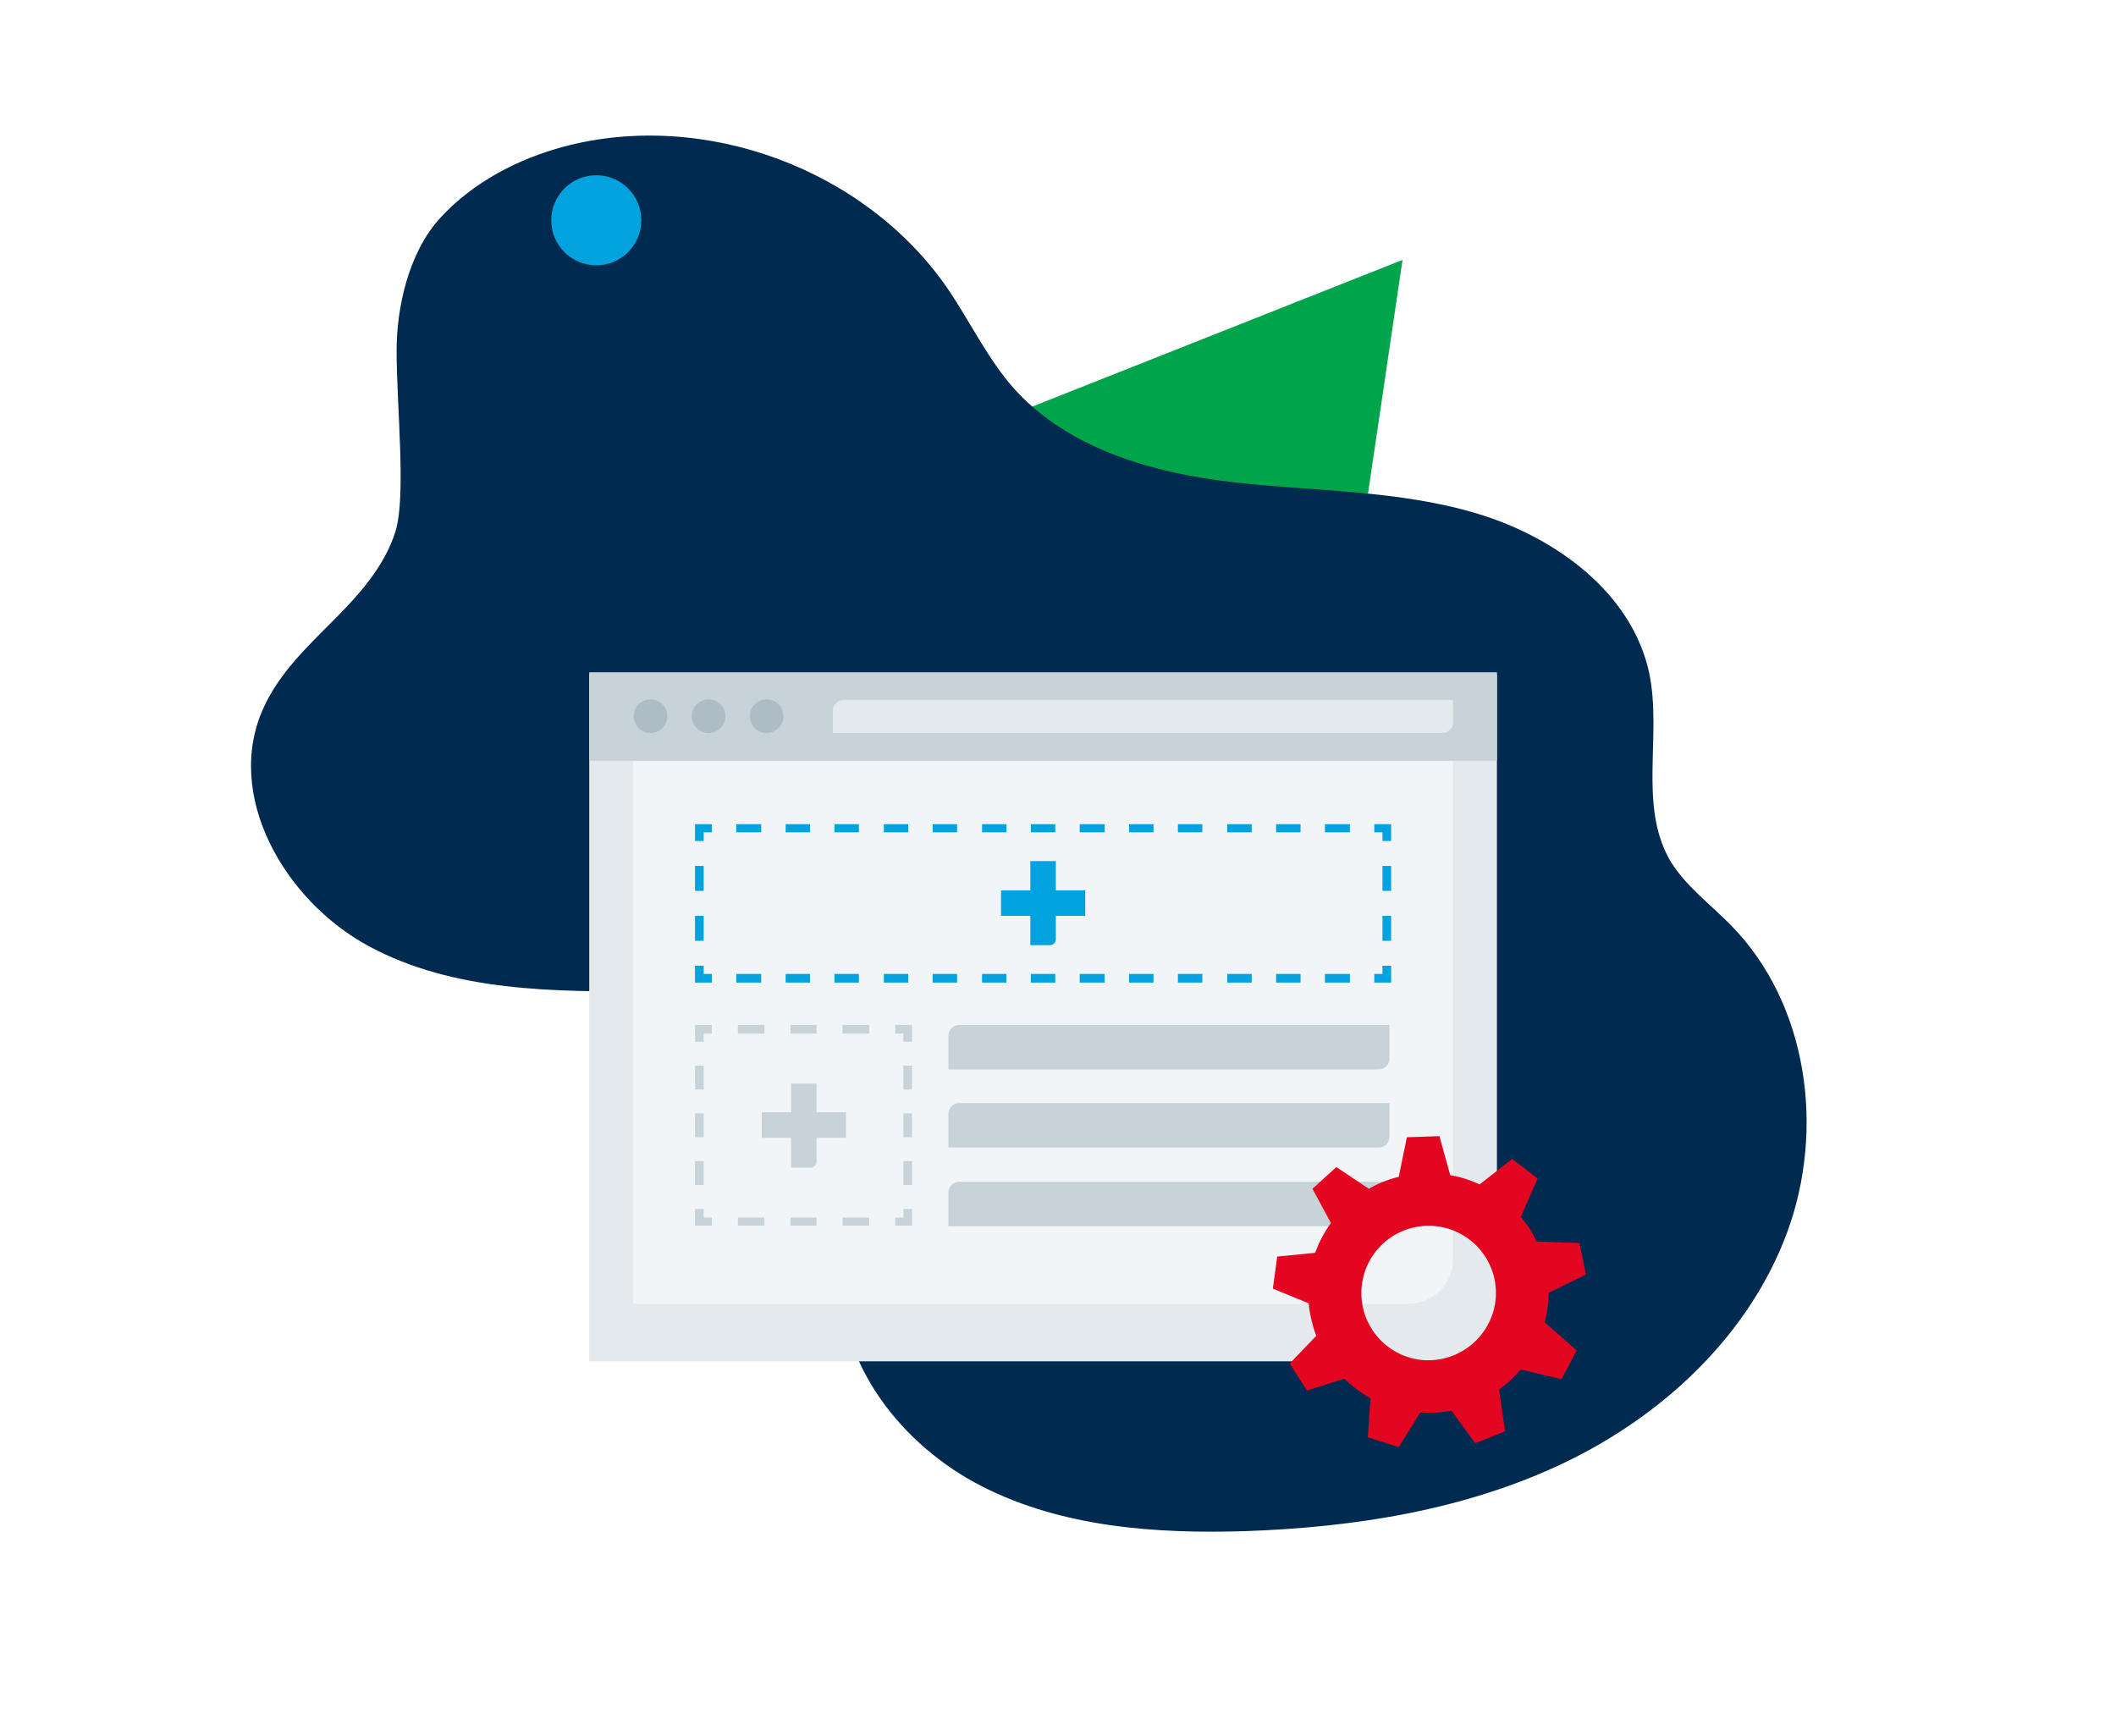
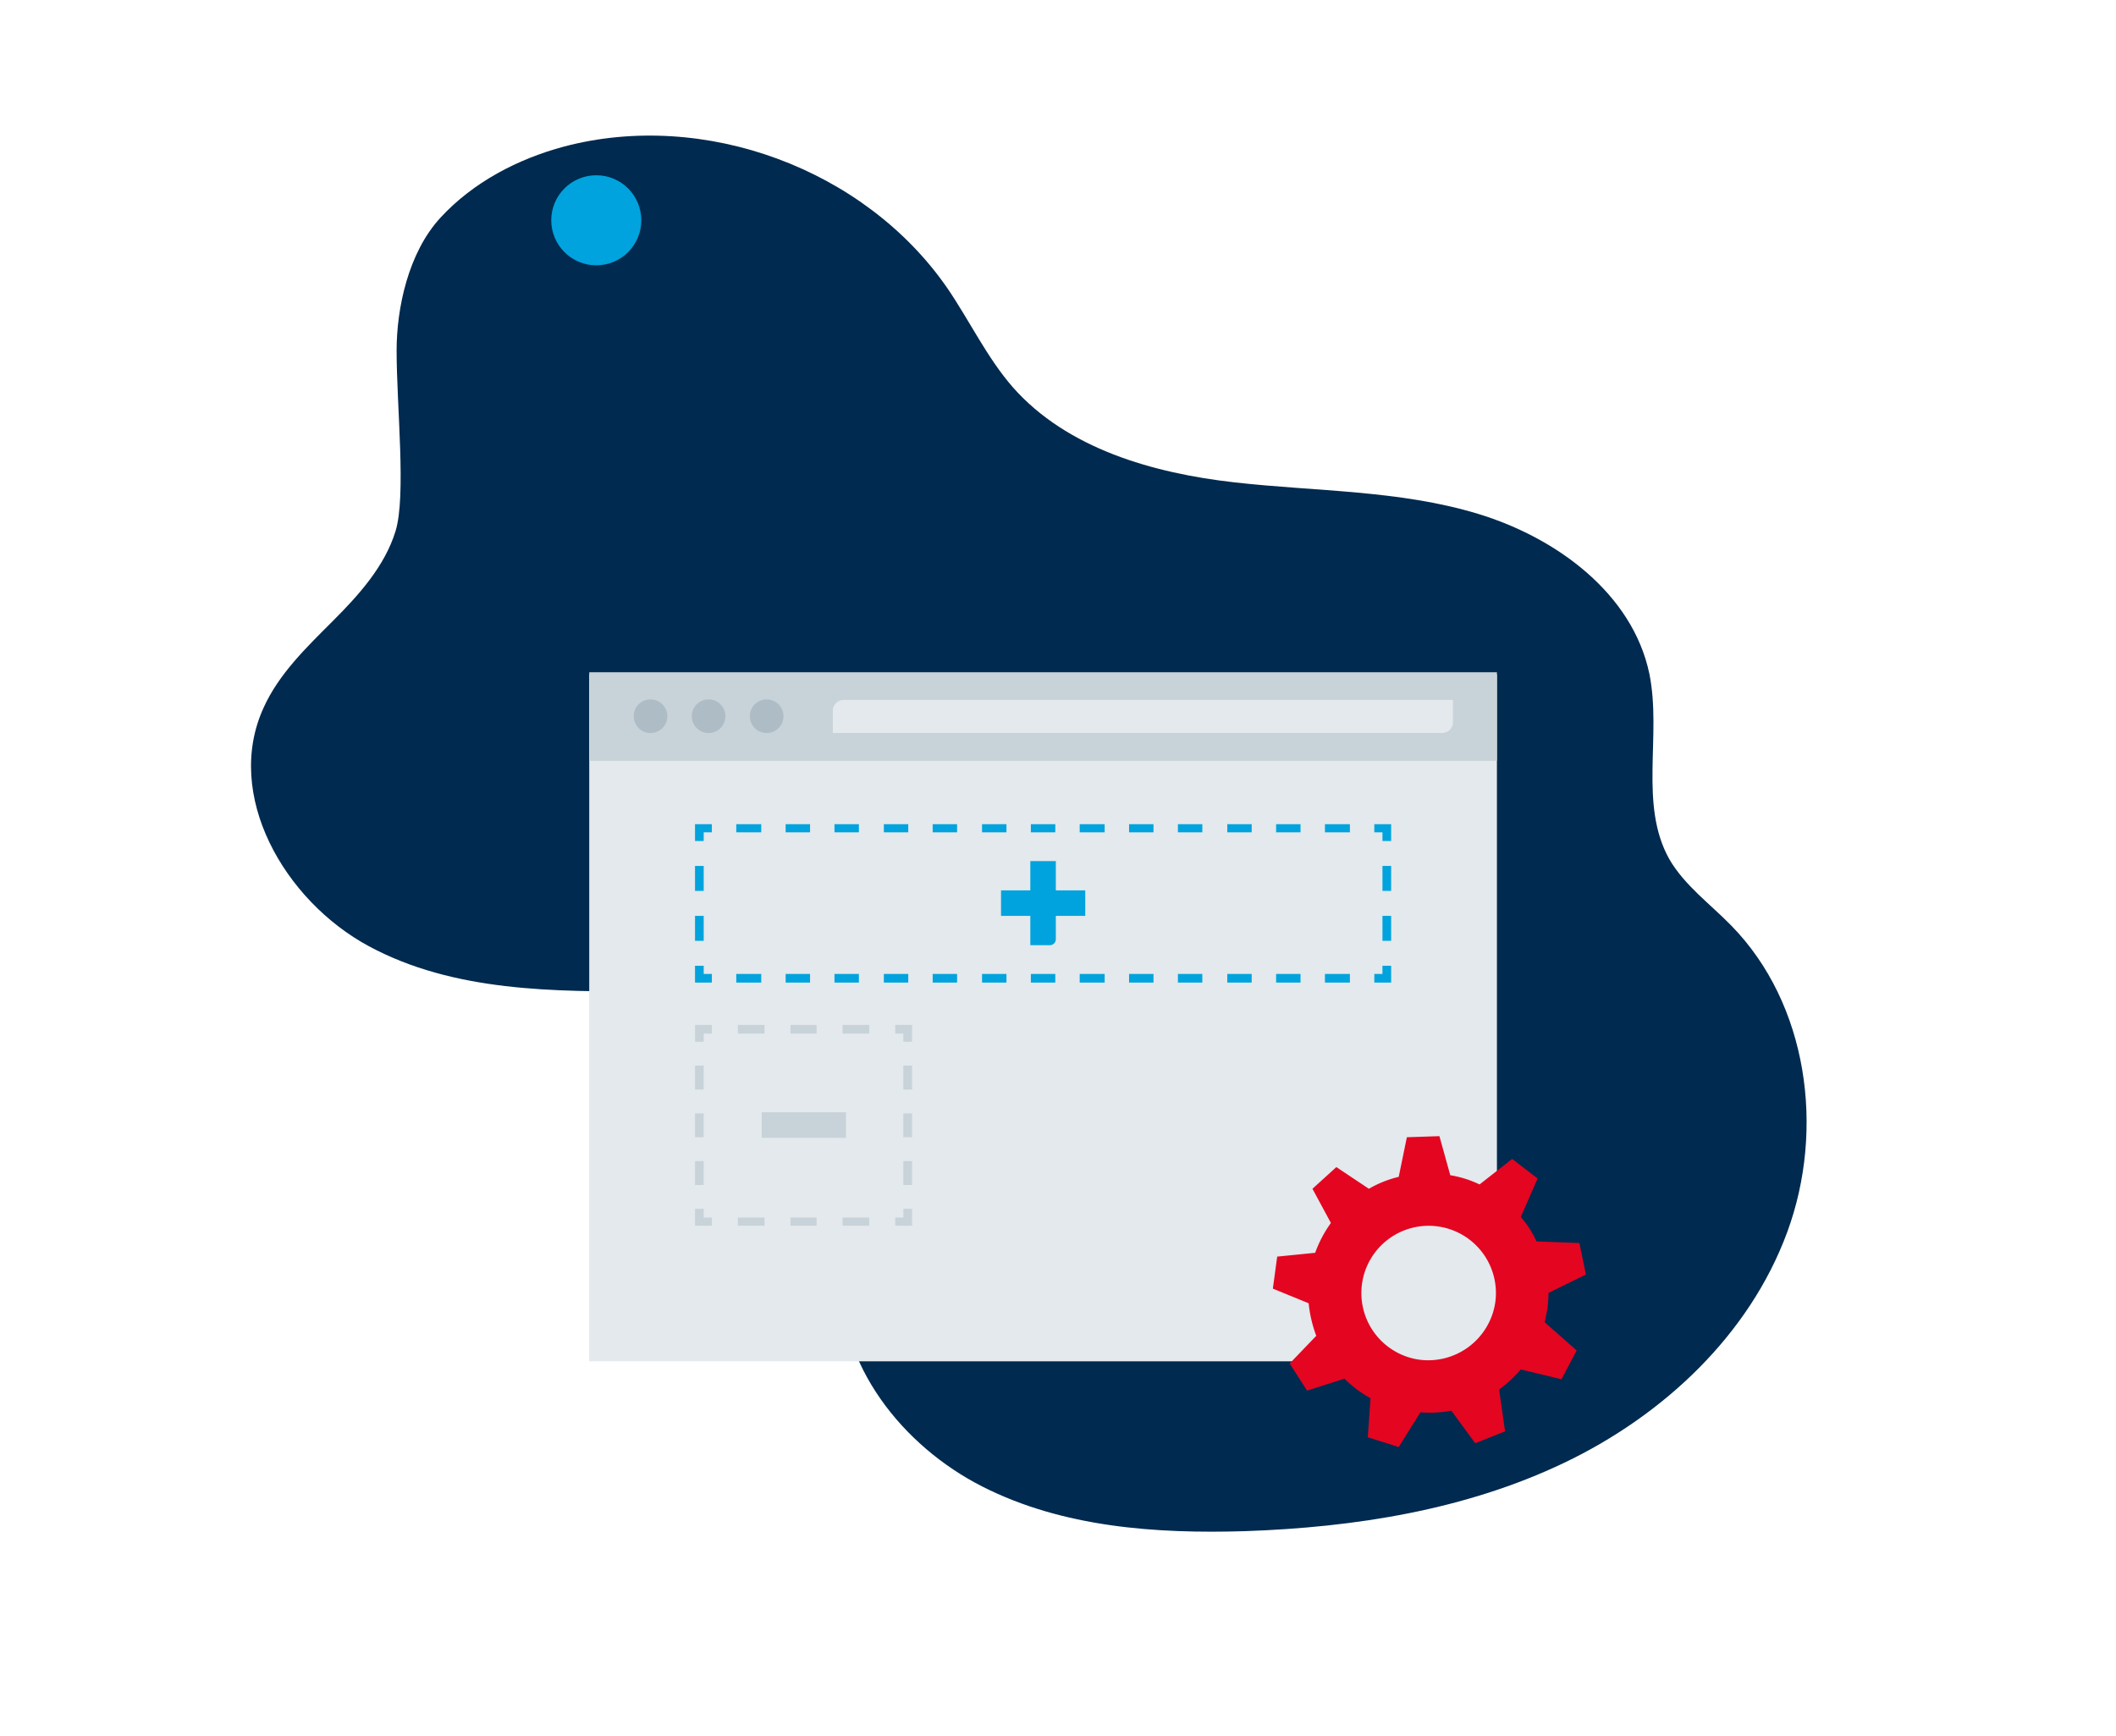
<svg xmlns="http://www.w3.org/2000/svg" viewBox="0 -10 390 320">
  <defs>
    <style>.cls-3{fill:#e3e9ec}.cls-4{fill:#c8d3d9}.cls-5{fill:#aebcc5}.cls-7{fill:#00a3dd}</style>
    <filter id="shadow-background" x="-20%" y="-20%" width="300%" height="300%">
      <feOffset result="offOut" in="SourceAlpha" dx="10" dy="15" />
      <feColorMatrix result="matrixOut" in="offOut" values="0 0 0 0 0 0 0 0 0 0 0 0 0 0 0 0 0 0 0.4 0" />
      <feGaussianBlur result="blurOut" in="matrixOut" stdDeviation="15" />
      <feBlend in="SourceGraphic" in2="blurOut" />
    </filter>
    <filter id="shadow-shape" x="-60%" y="-40%" width="300%" height="300%">
      <feOffset result="offOut" in="SourceAlpha" dx="5" dy="10" />
      <feColorMatrix result="matrixOut" in="offOut" values="0 0 0 0 0 0 0 0 0 0 0 0 0 0 0 0 0 0 0.4 0" />
      <feGaussianBlur result="blurOut" in="matrixOut" stdDeviation="16" />
      <feBlend in="SourceGraphic" in2="blurOut" />
    </filter>
    <filter id="shadow-page" x="-20%" y="-40%" width="200%" height="200%">
      <feOffset result="offOut" in="SourceAlpha" dx="10" dy="10" />
      <feColorMatrix result="matrixOut" in="offOut" values="0 0 0 0 0 0 0 0 0 0 0 0 0 0 0 0 0 0 0.3 0" />
      <feGaussianBlur result="blurOut" in="matrixOut" stdDeviation="10" />
      <feBlend in="SourceGraphic" in2="blurOut" />
    </filter>
  </defs>
-   <path filter="url(#shadow-shape)" fill="#00a54b" d="M253.5 27.9l-83.3 33 70.2 55.7 13.1-88.7z" />
  <path filter="url(#shadow-background)" d="M63.1 39.6c0-7.7 2.1-18 8.1-24.5S85.4 4.3 94 2c25.8-6.8 55.4 4.1 70.6 26.1 4.1 6 7.3 12.8 12.1 18.3 10 11.3 25.8 15.8 40.8 17.5s30.4 1.4 44.9 5.8 28.5 14.7 31.6 29.5c2.3 11.4-2 24.1 3.7 34.2 2.8 4.8 7.5 8.2 11.4 12.2 14.1 14.4 17.3 37.5 10.3 56.5s-22.9 33.8-41.1 42.5-38.6 11.9-58.8 12.6c-16.5.5-33.6-.7-48.4-8.2s-26.6-22.5-26.1-39.1c.3-12.7 7.6-26 2.2-37.6-3-6.4-9.5-10.7-16.3-12.6s-14-2-21.1-2c-17.7.1-36.2.1-51.8-8.3s-26.8-27.9-19.4-44c2.8-6.2 7.9-11.1 12.7-15.9s9.6-10.1 11.6-16.6.2-23 .2-33.3z" fill="#002a4f" />
  <g id="page" filter="url(#shadow-page)">
    <path class="cls-3" d="M98.6 104.3h167.3v118.6a8 8 0 0 1-8 8H98.6V104.3z" />
    <path class="cls-4" d="M98.6 103.9h167.3v16.33H98.6z" />
    <circle class="cls-5" cx="109.9" cy="112" r="3.1" />
    <circle class="cls-5" cx="120.6" cy="112" r="3.1" />
    <circle class="cls-5" cx="131.3" cy="112" r="3.1" />
    <path class="cls-3" d="M145.5 109h112.3v4.1a2 2 0 0 1-2 2H143.5V111a2 2 0 0 1 2-2z" />
-     <path d="M249.6 220.3H106.7v-100h151.1v91.8a8.2 8.2 0 0 1-8.2 8.2z" fill="#f2f5f7" />
    <path class="cls-7" d="M246.4 161.1h-3.1v-1.6h1.5V158h1.6v3.1zM238.8 161.1h-4.6v-1.6h4.6zm-9.1 0h-4.5v-1.6h4.5zm-9 0h-4.5v-1.6h4.5zm-9.1 0h-4.5v-1.6h4.5zm-9 0h-4.5v-1.6h4.5zm-9 0H189v-1.6h4.6zm-9.1 0H180v-1.6h4.5zm-9 0H171v-1.6h4.5zm-9.1 0h-4.5v-1.6h4.5zm-9 0h-4.5v-1.6h4.5zm-9.1 0h-4.5v-1.6h4.5zm-9 0h-4.5v-1.6h4.5zm-9 0h-4.6v-1.6h4.6zM121.2 161.1h-3.1V158h1.6v1.5h1.5v1.6zM119.7 153.4h-1.6v-4.6h1.6zm0-9.2h-1.6v-4.6h1.6zM119.7 135h-1.6v-3.1h3.1v1.5h-1.5v1.6zM238.8 133.4h-4.6v-1.5h4.6zm-9.1 0h-4.5v-1.5h4.5zm-9 0h-4.5v-1.5h4.5zm-9.1 0h-4.5v-1.5h4.5zm-9 0h-4.5v-1.5h4.5zm-9 0H189v-1.5h4.6zm-9.1 0H180v-1.5h4.5zm-9 0H171v-1.5h4.5zm-9.1 0h-4.5v-1.5h4.5zm-9 0h-4.5v-1.5h4.5zm-9.1 0h-4.5v-1.5h4.5zm-9 0h-4.5v-1.5h4.5zm-9 0h-4.6v-1.5h4.6zM246.4 135h-1.6v-1.6h-1.5v-1.5h3.1v3.1zM246.4 153.4h-1.6v-4.6h1.6zm0-9.2h-1.6v-4.6h1.6z" />
    <path class="cls-4" d="M158.1 205.9H155v-1.5h1.5v-1.6h1.6v3.1zM150.2 205.9h-4.9v-1.5h4.9zm-9.7 0h-4.8v-1.5h4.8zm-9.6 0H126v-1.5h4.9zM121.2 205.9h-3.1v-3.1h1.6v1.6h1.5v1.5zM119.7 198.4h-1.6V194h1.6zm0-8.8h-1.6v-4.4h1.6zm0-8.8h-1.6v-4.4h1.6zM119.7 172h-1.6v-3.1h3.1v1.6h-1.5v1.5zM150.2 170.5h-4.9v-1.6h4.9zm-9.7 0h-4.8v-1.6h4.8zm-9.6 0H126v-1.6h4.9zM158.1 172h-1.6v-1.5H155v-1.6h3.1v3.1zM158.1 198.4h-1.6V194h1.6zm0-8.8h-1.6v-4.4h1.6zm0-8.8h-1.6v-4.4h1.6z" />
    <path class="cls-7" d="M179.9 138.7h4.7v14.4a1.1 1.1 0 0 1-1.1 1.1h-3.6v-15.5z" />
    <path class="cls-7" transform="rotate(-90 182.25 146.45)" d="M179.9 138.7h4.7v15.52h-4.7z" />
-     <path class="cls-4" d="M135.8 179.7h4.7v14.4a1.1 1.1 0 0 1-1.1 1.1h-3.6v-15.5z" />
    <path class="cls-4" transform="rotate(-90 138.1 187.4)" d="M135.8 179.7h4.7v15.52h-4.7z" />
-     <path class="cls-4" d="M166.8 168.9h79.3v6.2a2 2 0 0 1-2 2h-79.3v-6.2a2 2 0 0 1 2-2zM166.8 183.3h79.3v6.2a2 2 0 0 1-2 2h-79.3v-6.2a2 2 0 0 1 2-2zM166.8 197.8h79.3v6.2a2 2 0 0 1-2 2h-79.3v-6.2a2 2 0 0 1 2-2z" />
    <path d="M275.2 221.3c.1-1 .2-2 .2-3l6.9-3.4-1.2-5.8-7.9-.3a18.2 18.2 0 0 0-2.9-4.5l3.1-7.1-4.7-3.6-6 4.7a20 20 0 0 0-5.4-1.7l-2-7.2-6 .2-1.5 7.3a20.4 20.4 0 0 0-5.5 2.2l-6-4-4.4 4 3.4 6.3a22.2 22.2 0 0 0-2.9 5.5l-7 .7-.8 5.9 6.6 2.7a23.9 23.9 0 0 0 1.4 6l-4.9 5.1 3.2 5 6.9-2.2a21.5 21.5 0 0 0 4.8 3.6l-.5 7.2 5.7 1.8 4-6.4a21.8 21.8 0 0 0 5.7-.3l4.4 6 5.5-2.2-1.1-7.7a23.4 23.4 0 0 0 4-3.7l7.5 1.8 2.8-5.3-5.9-5.2c.2-.8.3-1.6.5-2.4zm-9.6-1.3a12.5 12.5 0 0 1-14 10.6 12.4 12.4 0 1 1 14-10.6z" fill="#e40521" />
  </g>
  <circle class="cls-7" cx="109.9" cy="30.6" r="8.3" />
</svg>